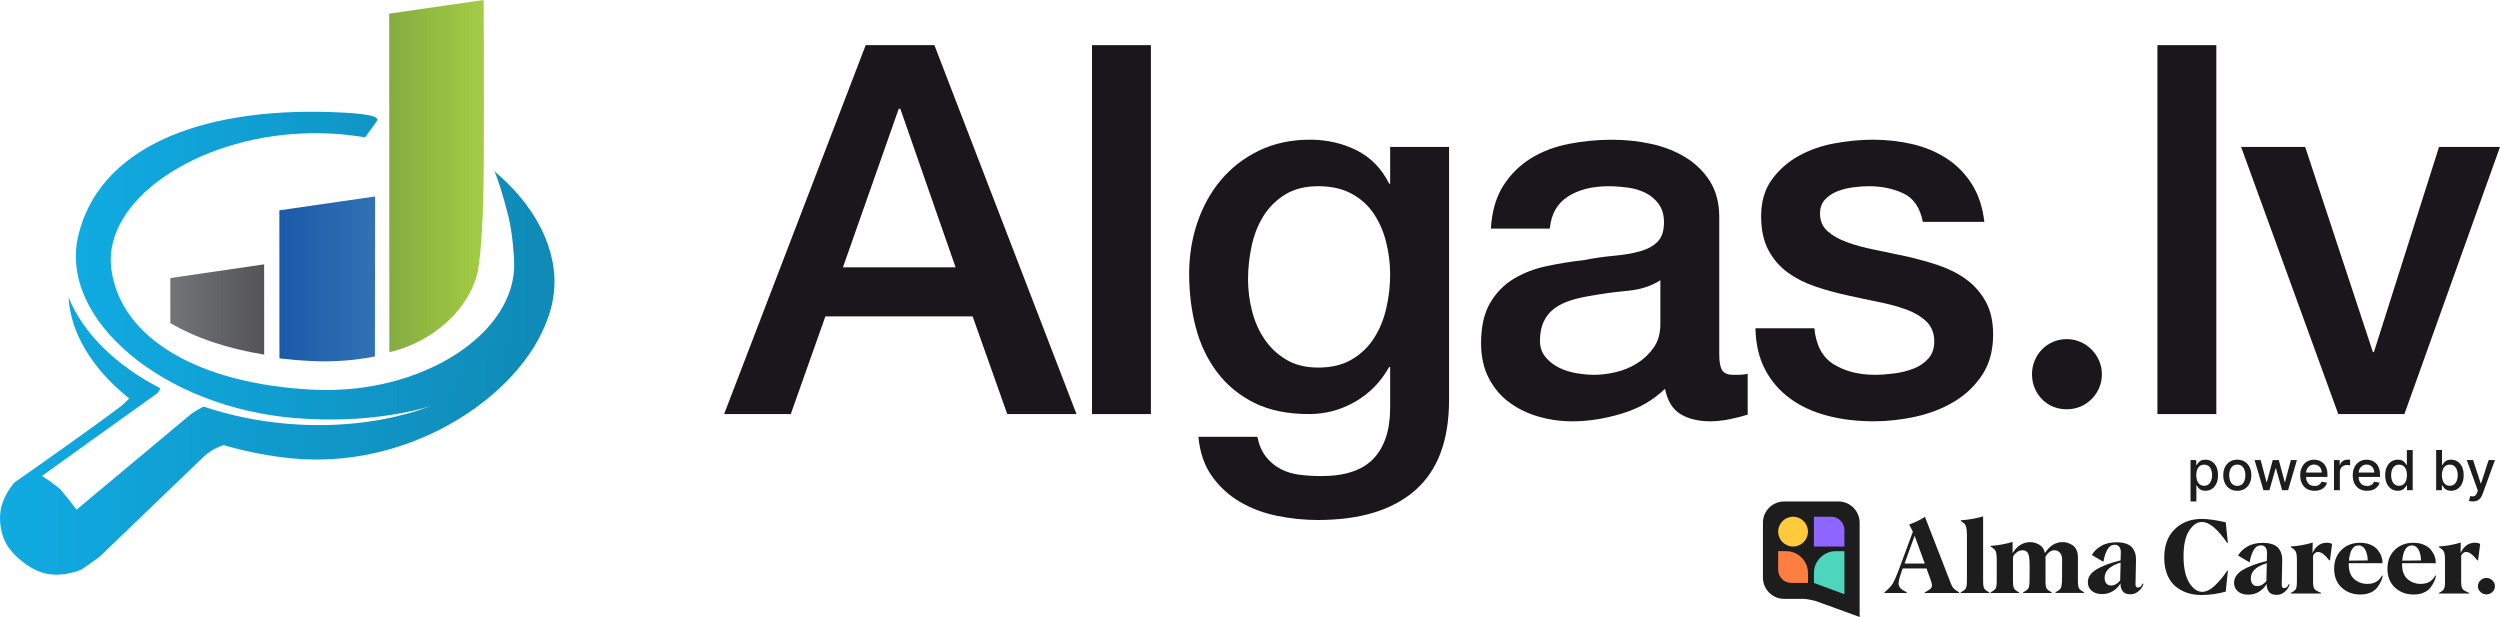
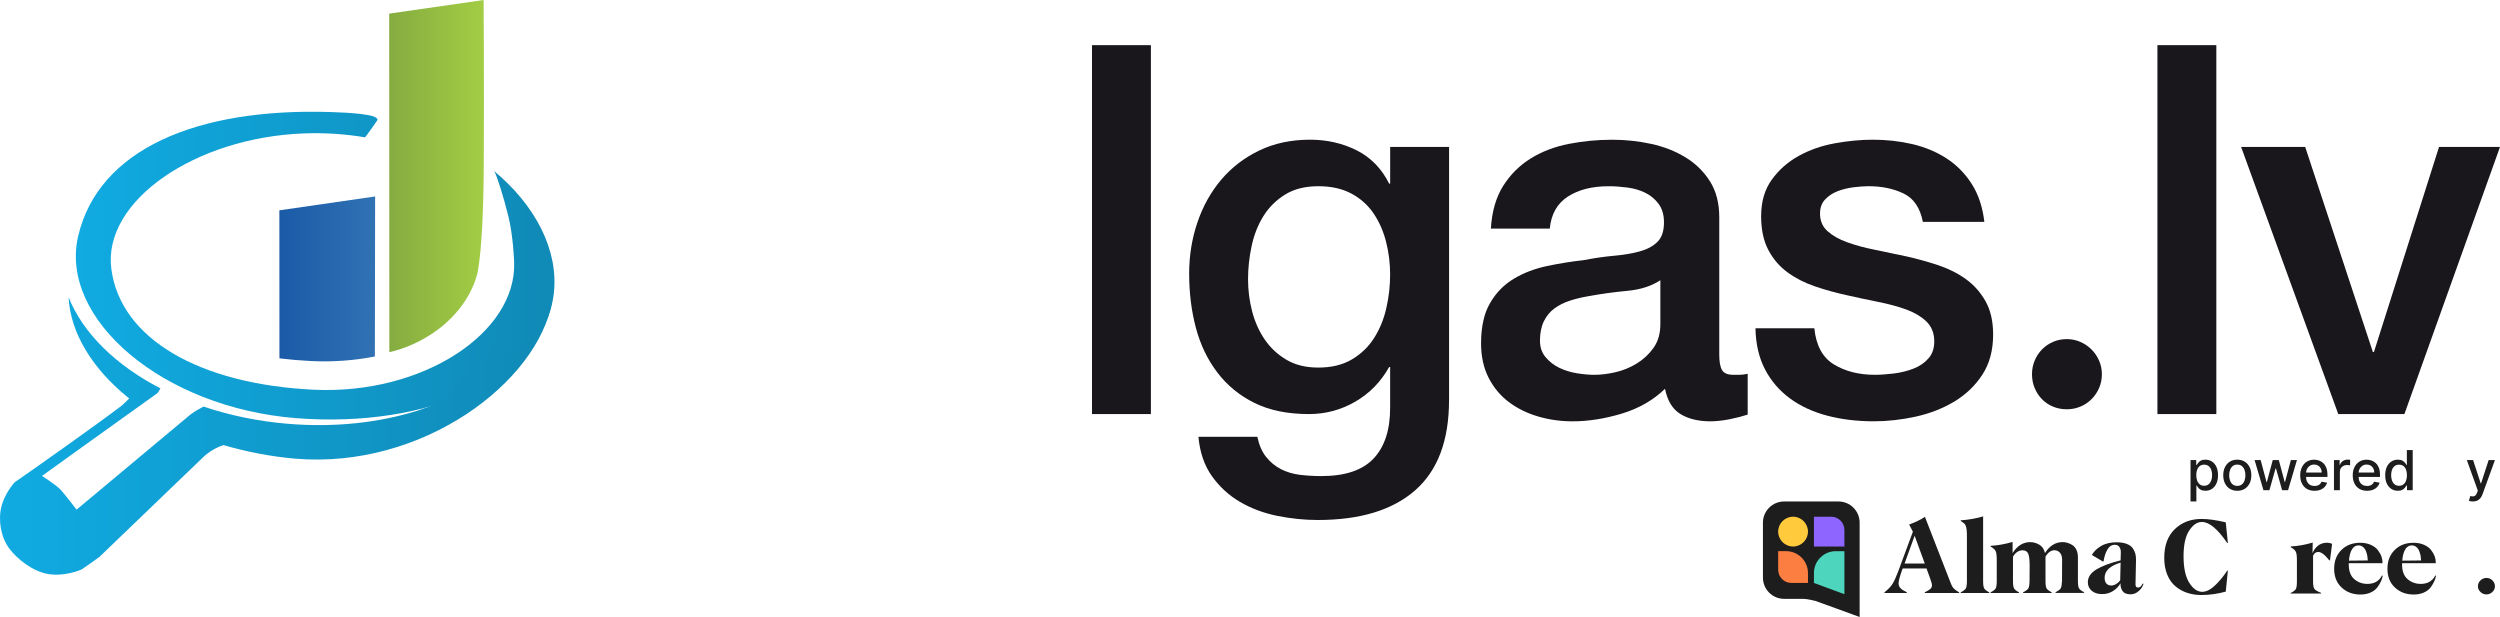
<svg xmlns="http://www.w3.org/2000/svg" xmlns:xlink="http://www.w3.org/1999/xlink" id="Layer_2" viewBox="0 0 400 98.723">
  <defs>
    <linearGradient id="linear-gradient" x1="12.135" y1="42.503" x2="88.717" y2="42.503" gradientUnits="userSpaceOnUse">
      <stop offset="0" stop-color="#10abe2" />
      <stop offset=".985" stop-color="#108ab7" />
    </linearGradient>
    <linearGradient id="linear-gradient-2" x1="10.955" y1="47.523" x2="10.971" y2="47.523" xlink:href="#linear-gradient" />
    <linearGradient id="linear-gradient-3" x1="2.255" y1="77.181" x2="2.379" y2="77.181" xlink:href="#linear-gradient" />
    <linearGradient id="linear-gradient-4" x1="0" y1="69.749" x2="88.335" y2="69.749" xlink:href="#linear-gradient" />
    <linearGradient id="gradgreen" x1="62.271" y1="28.17" x2="77.428" y2="28.17" gradientUnits="userSpaceOnUse">
      <stop offset="0" stop-color="#85ac40" />
      <stop offset="1" stop-color="#a3cd44" />
    </linearGradient>
    <linearGradient id="gradgreen-2" x1="76.431" y1="43.475" x2="76.451" y2="43.475" xlink:href="#gradgreen" />
    <linearGradient id="linear-gradient-5" x1="27.25" y1="49.515" x2="42.266" y2="49.515" gradientUnits="userSpaceOnUse">
      <stop offset="0" stop-color="#737477" />
      <stop offset="1" stop-color="#545456" />
    </linearGradient>
    <linearGradient id="Grad_blue_1" x1="44.699" y1="44.626" x2="60.02" y2="44.626" gradientUnits="userSpaceOnUse">
      <stop offset="0" stop-color="#1a5aa8" />
      <stop offset="1" stop-color="#3072b3" />
    </linearGradient>
  </defs>
  <g id="Layer_1-2">
    <path d="M350.484,80.237v-6.626h.915v.781h.079c.053-.101.131-.217.236-.348.101-.131.245-.247.425-.348.184-.098.425-.149.722-.149.39,0,.735.098,1.042.295s.547.479.722.851c.171.37.258.814.258,1.335s-.083.967-.258,1.339c-.175.37-.411.656-.713.856-.306.199-.652.3-1.042.3-.293,0-.53-.048-.713-.147-.188-.098-.333-.214-.438-.346s-.184-.249-.241-.352h-.057v2.558h-.937ZM351.403,76.021c0,.339.048.637.149.891.096.256.236.455.425.597.188.144.416.214.683.214.28,0,.516-.074.705-.223s.328-.352.429-.611c.096-.256.144-.547.144-.869,0-.317-.048-.604-.144-.856-.092-.254-.236-.453-.425-.6s-.425-.219-.709-.219c-.271,0-.499.07-.687.21s-.328.335-.425.586c-.096.249-.144.543-.144.877Z" style="fill:#1d1d1d; stroke-width:0px;" />
    <path d="M357.968,78.526c-.455,0-.849-.103-1.186-.309-.337-.208-.595-.497-.783-.871-.184-.372-.28-.805-.28-1.304s.096-.937.28-1.311c.188-.374.446-.665.783-.873.337-.206.731-.311,1.186-.311.451,0,.845.105,1.182.311.337.208.595.499.783.873s.28.812.28,1.311-.092.932-.28,1.304c-.188.374-.446.663-.783.871-.337.206-.731.309-1.182.309ZM357.968,77.741c.293,0,.538-.079.731-.232.193-.155.333-.361.425-.619.096-.256.14-.54.14-.849s-.044-.591-.14-.849c-.092-.258-.232-.466-.425-.624-.193-.155-.438-.234-.731-.234s-.538.079-.731.234c-.193.158-.337.365-.429.624-.096.258-.14.54-.14.849s.044.593.14.849c.092.258.236.464.429.619.193.153.438.232.731.232Z" style="fill:#1d1d1d; stroke-width:0px;" />
    <path d="M362.152,78.43l-1.418-4.819h.972l.941,3.538h.048l.945-3.538h.972l.941,3.523h.048l.937-3.523h.972l-1.418,4.819h-.954l-.98-3.479h-.07l-.98,3.479h-.954Z" style="fill:#1d1d1d; stroke-width:0px;" />
    <path d="M370.323,78.526c-.473,0-.88-.101-1.225-.304-.341-.206-.604-.492-.788-.864-.184-.37-.28-.805-.28-1.306,0-.492.096-.928.28-1.304s.442-.67.779-.882c.333-.21.722-.317,1.169-.317.271,0,.538.046.792.136s.486.232.687.425.363.44.481.746c.114.306.175.678.175,1.116v.333h-3.834v-.702h2.915c0-.247-.053-.466-.153-.656-.101-.193-.241-.344-.42-.455-.179-.109-.394-.166-.635-.166-.267,0-.495.066-.691.195-.193.127-.346.295-.451.501s-.158.429-.158.67v.549c0,.322.057.595.171.823.114.225.271.396.477.514s.446.177.718.177c.179,0,.341-.024.49-.077.144-.05.271-.127.376-.23.109-.103.188-.23.245-.381l.888.162c-.07.26-.197.488-.381.685-.184.195-.411.346-.687.455-.276.107-.586.16-.941.16Z" style="fill:#1d1d1d; stroke-width:0px;" />
    <path d="M373.435,78.43v-4.819h.906v.766h.053c.088-.26.241-.464.464-.613.223-.151.477-.225.757-.225.061,0,.131.002.21.007.083.004.144.009.193.015v.897c-.039-.011-.105-.022-.201-.035-.096-.015-.193-.022-.289-.022-.223,0-.42.048-.591.14-.175.094-.311.221-.411.385s-.149.352-.149.56v2.943h-.941Z" style="fill:#1d1d1d; stroke-width:0px;" />
    <path d="M378.73,78.526c-.473,0-.88-.101-1.225-.304-.341-.206-.604-.492-.788-.864-.184-.37-.28-.805-.28-1.306,0-.492.096-.928.28-1.304s.442-.67.779-.882c.333-.21.722-.317,1.169-.317.271,0,.538.046.792.136s.486.232.687.425.363.44.481.746c.114.306.175.678.175,1.116v.333h-3.834v-.702h2.915c0-.247-.053-.466-.153-.656-.101-.193-.241-.344-.42-.455-.179-.109-.394-.166-.635-.166-.267,0-.495.066-.691.195-.193.127-.346.295-.451.501s-.158.429-.158.67v.549c0,.322.057.595.171.823.114.225.271.396.477.514s.446.177.718.177c.179,0,.341-.024.49-.077.144-.05.271-.127.376-.23.109-.103.188-.23.245-.381l.888.162c-.07.26-.197.488-.381.685-.184.195-.411.346-.687.455-.276.107-.586.16-.941.16Z" style="fill:#1d1d1d; stroke-width:0px;" />
    <path d="M383.645,78.524c-.385,0-.735-.101-1.037-.3-.306-.199-.543-.486-.718-.856-.171-.372-.258-.818-.258-1.339s.088-.965.263-1.335c.175-.372.416-.654.722-.851.302-.197.648-.295,1.037-.295.298,0,.538.05.722.149.184.101.324.217.429.348.101.131.179.247.236.348h.057v-2.387h.937v6.425h-.915v-.751h-.079c-.057.103-.14.221-.245.352s-.249.247-.433.346-.425.147-.718.147ZM383.855,77.723c.267,0,.499-.07.683-.214.188-.142.333-.341.429-.597.096-.254.144-.551.144-.891,0-.335-.048-.628-.144-.877-.096-.252-.236-.446-.425-.586-.184-.14-.416-.21-.687-.21-.284,0-.516.072-.709.219-.188.147-.328.346-.425.6-.092.252-.14.538-.14.856,0,.322.048.613.144.869.096.258.236.462.429.611.188.149.42.223.7.223Z" style="fill:#1d1d1d; stroke-width:0px;" />
-     <path d="M389.785,78.43v-6.425h.937v2.387h.057c.057-.101.136-.217.236-.348s.245-.247.425-.348c.184-.098.425-.149.722-.149.39,0,.74.098,1.042.295.306.197.547.479.722.851.175.37.263.814.263,1.335s-.088.967-.263,1.339c-.175.37-.411.656-.713.856-.306.199-.652.3-1.042.3-.289,0-.53-.048-.713-.147-.188-.098-.333-.214-.438-.346-.101-.131-.184-.249-.241-.352h-.079v.751h-.915ZM390.704,76.021c0,.339.048.637.149.891.096.256.241.455.425.597.188.144.416.214.683.214.28,0,.516-.074.705-.223s.333-.352.429-.611c.096-.256.144-.547.144-.869,0-.317-.048-.604-.14-.856-.096-.254-.241-.453-.429-.6s-.425-.219-.709-.219c-.271,0-.499.07-.687.21s-.328.335-.425.586c-.096.249-.144.543-.144.877Z" style="fill:#1d1d1d; stroke-width:0px;" />
    <path d="M395.663,80.237c-.14,0-.267-.011-.385-.033-.114-.022-.201-.046-.254-.072l.223-.768c.171.046.324.066.46.059.131-.004.254-.055.354-.149.105-.094.197-.249.276-.462l.114-.319-1.759-4.882h1.002l1.221,3.74h.048l1.221-3.74h1.007l-1.987,5.462c-.092.252-.206.464-.35.639-.14.173-.311.304-.508.394-.197.088-.425.131-.683.131Z" style="fill:#1d1d1d; stroke-width:0px;" />
    <path d="M294.151,80.237h-8.69c-1.873,0-3.391,1.519-3.391,3.391v8.796c0,1.873,1.519,3.391,3.391,3.391h3.08c.327,0,.815.085,1.228.173.206.043.389.087.522.12.067.016.12.03.157.039.018.004.033.008.042.01.004.001.007.002.01.002.003,0,.007.002.013.004.012.004.029.011.051.018.045.016.11.04.194.07.167.06.407.147.697.253.581.211,1.364.495,2.175.788,1.62.588,3.346,1.216,3.769,1.374l.143.054v-15.094c0-1.873-1.519-3.391-3.391-3.391h.001Z" style="fill:#1d1d1d; stroke-width:0px;" />
    <path d="M312.096,93.248c.107.28.196.455.262.584.066.129.189.271.363.432.173.161.42.328.732.503v.111h-5.49v-.111c.436-.207.741-.393.905-.554.164-.161.246-.343.246-.554s-.091-.554-.273-1.057l-.6-1.65h-3.811l-.139.377c-.345.986-.518,1.641-.518,1.972s.1.577.297.793c.196.216.536.441,1.021.673v.111h-3.58v-.111c.584-.457,1.013-.905,1.284-1.338.272-.432.575-1.096.913-1.993l2.354-6.366-.6-1.146c1.045-.384,1.884-.793,2.527-1.232l4.098,10.531.009.025ZM307.964,90.165l-1.622-4.445-1.613,4.445h3.236-.002Z" style="fill:#1d1d1d; stroke-width:0px;" />
    <path d="M313.719,94.769c.427-.216.7-.423.814-.625.114-.2.173-.593.173-1.186v-7.407c0-.52-.043-.921-.114-1.193-.073-.271-.164-.457-.264-.554-.1-.096-.305-.241-.609-.441v-.111c1.259-.089,2.454-.296,3.58-.625v10.331c0,.593.057.986.173,1.186.116.2.387.409.805.625v.111h-4.568l.009-.111Z" style="fill:#1d1d1d; stroke-width:0px;" />
    <path d="M332.468,92.944c0,.593.057.986.173,1.186.116.2.388.409.814.625v.111h-4.568v-.111c.452-.232.732-.448.839-.648.107-.2.173-.584.196-1.152.009-.441.016-1.57.016-3.395,0-.504-.123-.88-.361-1.138-.239-.257-.527-.384-.864-.384-.536,0-1.013.336-1.432,1.002v3.916c0,.593.057.986.173,1.186.116.2.388.407.814.625v.111h-4.568v-.111c.427-.216.709-.423.83-.625.123-.2.189-.593.197-1.186.009-.305.016-1.105.016-2.411,0-.993-.082-1.659-.248-1.993-.164-.336-.461-.504-.887-.504-.609,0-1.118.336-1.53,1.016v3.898c0,.593.057.986.173,1.186.114.2.379.407.791.625v.111h-4.55v-.111c.427-.216.7-.423.814-.625.114-.2.173-.593.173-1.186v-3.339c0-.72-.057-1.202-.173-1.443-.116-.241-.388-.488-.814-.736v-.111c1.143-.064,2.322-.271,3.523-.625v1.786c.739-1.168,1.679-1.754,2.814-1.754.502,0,.988.136,1.457.409.47.273.773.72.906,1.338.748-1.168,1.695-1.754,2.83-1.754.255,0,.518.039.782.12.264.08.527.2.782.361.255.161.47.409.634.745.164.336.246.736.246,1.193v3.797h-.004l.004-.005Z" style="fill:#1d1d1d; stroke-width:0px;" />
    <path d="M340.862,95.087c-.6,0-1.021-.177-1.259-.529-.237-.352-.345-.761-.321-1.218h-.016c-.246.457-.625.855-1.145,1.202-.518.345-1.12.512-1.802.512s-1.234-.177-1.645-.529c-.412-.352-.618-.809-.618-1.363,0-.809.452-1.489,1.348-2.041.896-.552,2.196-1.041,3.893-1.464l.034-1.296c.009-.313-.066-.593-.221-.834-.157-.241-.404-.361-.741-.361-.502,0-.906.264-1.202.793-.297.529-.495,1.152-.6,1.875l-.082.016-1.786-1.05c.304-.554.791-1.032,1.464-1.434.675-.402,1.514-.6,2.511-.6.634,0,1.17.089,1.605.257.436.168.757.402.963.696.205.296.345.593.421.896.073.305.107.625.1.97l-.082,3.893c0,.361.132.538.404.529.304,0,.552-.216.739-.648l.139.064c-.148.448-.404.834-.766,1.146-.361.312-.766.521-1.318.521h-.016v-.004l-.002-.002ZM337.749,93.685c.536,0,1.029-.271,1.482-.816l.066-2.852c-1.704.513-2.559,1.321-2.559,2.425,0,.393.091.696.279.914.191.216.436.321.741.321l-.009.009v-.002Z" style="fill:#1d1d1d; stroke-width:0px;" />
    <path d="M352.284,83.519c-.766,0-1.42.471-2.02,1.386-.6.913-.896,2.282-.896,4.109s.305,3.259.914,4.229c.609.97,1.3,1.448,2.066,1.448.643,0,1.318-.329,2.023-.993.709-.664,1.366-1.457,1.975-2.386h.114l-.338,3.347c-1.309.361-2.609.545-3.902.545-.805,0-1.555-.113-2.254-.343-.7-.232-1.325-.577-1.884-1.041-.561-.464-1.004-1.089-1.325-1.875-.321-.784-.479-1.68-.479-2.691,0-1.97.561-3.5,1.688-4.588,1.127-1.089,2.559-1.634,4.296-1.634,1.07,0,2.354.184,3.859.545l.338,3.291h-.114c-1.523-2.234-2.863-3.348-4.023-3.348h-.039Z" style="fill:#1d1d1d; stroke-width:0px;" />
-     <path d="M364.254,95.178c-.6,0-1.021-.177-1.259-.529-.238-.352-.345-.761-.321-1.218h-.018c-.246.457-.625.855-1.143,1.202-.518.345-1.12.513-1.802.513s-1.234-.177-1.645-.529c-.412-.352-.618-.809-.618-1.363,0-.809.452-1.489,1.35-2.041.897-.552,2.197-1.041,3.893-1.464l.034-1.296c.009-.313-.066-.593-.221-.834-.157-.241-.404-.361-.741-.361-.502,0-.905.264-1.202.793-.297.529-.495,1.152-.6,1.875l-.082.016-1.786-1.05c.305-.554.791-1.032,1.466-1.434.675-.402,1.514-.6,2.511-.6.634,0,1.17.089,1.605.257.436.168.757.402.963.696.205.296.345.593.421.896.073.305.107.625.098.97l-.082,3.893c0,.361.132.537.404.529.304,0,.552-.216.739-.648l.139.064c-.148.448-.404.834-.766,1.147-.361.312-.766.521-1.318.521h-.016v-.004l-.004-.002ZM361.141,93.777c.536,0,1.029-.271,1.482-.816l.066-2.852c-1.704.513-2.559,1.322-2.559,2.427,0,.393.091.696.279.913.191.216.407.329.713.329h.021-.002Z" style="fill:#1d1d1d; stroke-width:0px;" />
    <path d="M366.518,94.873c.427-.216.7-.423.814-.625.114-.2.173-.593.173-1.186v-3.475c0-.632-.057-1.073-.182-1.321-.123-.248-.395-.488-.814-.72v-.111c1.17-.064,2.345-.271,3.523-.625l-.034,1.641h.034c.148-.409.42-.777.814-1.113.395-.336.897-.504,1.497-.504.279,0,.543.064.791.184l-.337,2.634h-.114c-.709-.896-1.3-1.345-1.788-1.338-.345,0-.618.2-.805.6v4.132c0,.593.073.986.221,1.186.148.2.502.409,1.061.625v.111h-4.872l.016-.096h.002Z" style="fill:#1d1d1d; stroke-width:0px;" />
    <path d="M381.242,92.127c-.066.312-.164.618-.296.905-.132.288-.321.609-.575.954-.254.343-.618.616-1.086.825-.47.209-1.013.313-1.63.313-1.202,0-2.196-.377-2.996-1.122-.798-.745-1.193-1.746-1.193-3.002s.388-2.234,1.161-3.004c.773-.77,1.779-1.152,3.011-1.152.643,0,1.209.111,1.704.336.493.225.864.504,1.118.841.253.338.445.664.561.986.114.321.173.625.173.905v.2h-5.39v.225c0,1.041.297,1.816.88,2.323.584.503,1.284.761,2.091.761,1.095.009,1.875-.441,2.345-1.345l.123.055v-.005ZM377.356,87.264c-.436,0-.78.207-1.043.639-.263.432-.421,1.032-.479,1.802l3.011-.032c-.009-.241-.034-.48-.073-.72-.041-.241-.114-.496-.221-.77-.107-.271-.264-.496-.47-.664-.205-.168-.445-.257-.716-.257h-.011l.002.002Z" style="fill:#1d1d1d; stroke-width:0px;" />
    <path d="M389.769,92.127c-.066.312-.164.618-.296.905-.13.288-.321.609-.575.954-.253.343-.618.616-1.086.825-.47.209-1.013.313-1.63.313-1.202,0-2.197-.377-2.997-1.122-.8-.745-1.193-1.746-1.193-3.002s.388-2.234,1.161-3.004c.773-.77,1.779-1.152,3.011-1.152.643,0,1.209.111,1.704.336.493.225.864.504,1.12.841.254.338.445.664.561.986.114.321.173.625.173.905v.2h-5.39v.225c0,1.041.297,1.816.88,2.323.584.503,1.284.761,2.091.761,1.095.009,1.875-.441,2.345-1.345l.123.055-.002-.005ZM385.883,87.264c-.436,0-.78.207-1.043.639-.263.432-.42,1.032-.477,1.802l3.011-.032c-.009-.241-.034-.482-.073-.72-.041-.241-.114-.496-.221-.77-.107-.271-.264-.496-.47-.664-.205-.168-.445-.257-.716-.257h-.011v.002Z" style="fill:#1d1d1d; stroke-width:0px;" />
-     <path d="M390.213,94.873c.427-.216.7-.423.814-.625.114-.2.173-.593.173-1.186v-3.475c0-.632-.057-1.073-.182-1.321-.123-.248-.395-.488-.814-.72v-.111c1.17-.064,2.345-.271,3.523-.625l-.034,1.641h.034c.148-.409.42-.777.814-1.113.393-.336.896-.504,1.496-.504.279,0,.543.064.791.184l-.337,2.634h-.114c-.709-.896-1.3-1.345-1.786-1.338-.345,0-.618.2-.805.6v4.132c0,.593.073.986.221,1.186s.502.409,1.061.625v.111h-4.872l.016-.096Z" style="fill:#1d1d1d; stroke-width:0px;" />
    <path d="M397.832,95.105c-.37,0-.691-.127-.963-.393-.271-.266-.404-.568-.404-.914s.139-.673.412-.936c.273-.263.593-.393.963-.393s.675.127.946.393c.271.266.404.577.404.936s-.13.657-.404.914c-.273.257-.582.393-.945.393h-.013.002Z" style="fill:#1d1d1d; stroke-width:0px;" />
    <path d="M286.891,82.675c1.317,0,2.384,1.067,2.384,2.384s-1.067,2.384-2.384,2.384-2.384-1.067-2.384-2.384,1.067-2.384,2.384-2.384Z" style="fill:#ffca3b; stroke-width:0px;" />
    <path d="M293.727,88.186c-1.86,0-3.381,1.453-3.49,3.285l-.007.212v1.59l4.875,1.802v-6.888h-1.378Z" style="fill:#4dd6bd; stroke-width:0px;" />
    <path d="M290.23,82.675h2.755c1.171,0,2.119.948,2.119,2.12v2.649h-4.875v-4.769Z" style="fill:#8e66ff; stroke-width:0px;" />
    <path d="M286.626,93.273h2.646c0-.035.003-.07.003-.106v-1.484c0-1.932-1.565-3.497-3.497-3.497h-1.272v2.967c0,1.171.948,2.119,2.12,2.119Z" style="fill:#fc7e40; stroke-width:0px;" />
-     <path d="M138.509,7.224h10.996l22.735,59.028h-11.078l-5.539-15.625h-23.562l-5.539,15.625h-10.664l22.651-59.028ZM134.872,42.773h18.023l-8.846-25.38h-.249l-8.929,25.38Z" style="fill:#19171c; stroke-width:0px;" />
    <path d="M174.719,7.224h9.425v59.028h-9.425V7.224Z" style="fill:#19171c; stroke-width:0px;" />
    <path d="M231.846,64.02c0,6.448-1.806,11.256-5.415,14.426-3.61,3.168-8.804,4.753-15.584,4.753-2.149,0-4.314-.22-6.49-.661-2.178-.441-4.162-1.186-5.952-2.232-1.792-1.048-3.294-2.426-4.506-4.134-1.212-1.709-1.929-3.803-2.149-6.283h9.425c.276,1.323.745,2.397,1.406,3.224s1.447,1.474,2.356,1.943c.91.468,1.915.771,3.017.91,1.103.137,2.26.206,3.472.206,3.803,0,6.585-.938,8.35-2.811,1.763-1.875,2.646-4.576,2.646-8.102v-6.531h-.165c-1.323,2.37-3.129,4.216-5.415,5.539-2.287,1.323-4.754,1.984-7.399,1.984-3.417,0-6.324-.592-8.721-1.778-2.398-1.184-4.382-2.811-5.952-4.877-1.571-2.067-2.716-4.451-3.431-7.151-.717-2.7-1.075-5.593-1.075-8.681,0-2.865.441-5.593,1.323-8.184s2.149-4.864,3.803-6.821c1.653-1.956,3.68-3.513,6.077-4.671,2.398-1.157,5.112-1.736,8.143-1.736,2.7,0,5.181.566,7.441,1.695,2.26,1.13,3.996,2.908,5.209,5.332h.165v-5.869h9.425v40.51ZM210.93,58.811c2.095,0,3.871-.427,5.333-1.282,1.46-.853,2.646-1.984,3.554-3.389.91-1.406,1.571-3.004,1.984-4.795.414-1.79.62-3.597.62-5.415s-.221-3.582-.661-5.291c-.442-1.707-1.116-3.224-2.025-4.547-.91-1.323-2.096-2.37-3.555-3.142-1.461-.772-3.211-1.157-5.25-1.157-2.095,0-3.858.441-5.291,1.323s-2.591,2.025-3.472,3.43c-.882,1.406-1.516,3.005-1.901,4.795-.386,1.792-.579,3.569-.579,5.333s.22,3.486.661,5.167c.441,1.682,1.116,3.183,2.026,4.505.909,1.323,2.066,2.398,3.472,3.225,1.405.827,3.099,1.24,5.084,1.24Z" style="fill:#19171c; stroke-width:0px;" />
    <path d="M275.082,56.745c0,1.157.152,1.984.455,2.48.302.496.895.744,1.778.744h.992c.385,0,.827-.054,1.323-.165v6.531c-.331.111-.758.234-1.282.373-.524.137-1.062.26-1.612.372-.551.11-1.103.193-1.653.248s-1.02.083-1.405.083c-1.93,0-3.528-.386-4.795-1.157-1.269-.771-2.096-2.121-2.48-4.05-1.875,1.819-4.175,3.142-6.903,3.968-2.728.826-5.361,1.24-7.896,1.24-1.929,0-3.776-.262-5.539-.786-1.765-.522-3.322-1.294-4.671-2.315-1.351-1.018-2.426-2.315-3.225-3.885-.799-1.571-1.199-3.403-1.199-5.498,0-2.646.481-4.795,1.447-6.448.964-1.653,2.232-2.948,3.803-3.886,1.57-.936,3.333-1.612,5.291-2.025,1.956-.414,3.926-.73,5.91-.951,1.708-.331,3.334-.565,4.878-.702,1.542-.137,2.907-.372,4.093-.702,1.184-.331,2.121-.84,2.811-1.53s1.033-1.722,1.033-3.099c0-1.212-.29-2.204-.868-2.976-.579-.772-1.296-1.365-2.149-1.778-.855-.414-1.806-.689-2.853-.827-1.047-.137-2.039-.206-2.976-.206-2.646,0-4.823.551-6.531,1.653-1.709,1.103-2.674,2.811-2.894,5.126h-9.425c.165-2.756.827-5.044,1.984-6.862s2.632-3.279,4.423-4.381c1.79-1.103,3.816-1.874,6.077-2.315,2.259-.441,4.574-.661,6.945-.661,2.094,0,4.161.22,6.2.661s3.871,1.157,5.498,2.149c1.625.992,2.934,2.273,3.926,3.844.992,1.57,1.488,3.486,1.488,5.746v21.991ZM265.657,44.84c-1.433.937-3.196,1.502-5.291,1.695-2.095.194-4.188.483-6.283.868-.992.165-1.957.4-2.893.702-.938.304-1.765.717-2.48,1.241-.717.524-1.282,1.213-1.695,2.066-.414.855-.62,1.889-.62,3.1,0,1.048.302,1.93.909,2.646.607.717,1.336,1.282,2.192,1.695.853.414,1.79.703,2.811.869,1.018.165,1.942.248,2.769.248,1.047,0,2.177-.137,3.39-.413,1.211-.276,2.356-.745,3.431-1.406,1.074-.661,1.969-1.501,2.687-2.521.715-1.019,1.074-2.274,1.074-3.762v-7.027Z" style="fill:#19171c; stroke-width:0px;" />
    <path d="M290.295,52.528c.275,2.757,1.323,4.685,3.142,5.787,1.819,1.104,3.996,1.653,6.531,1.653.882,0,1.887-.068,3.018-.206,1.129-.137,2.191-.399,3.183-.786.992-.385,1.804-.951,2.439-1.695.633-.745.922-1.722.868-2.935-.056-1.211-.496-2.203-1.323-2.976-.827-.771-1.888-1.391-3.183-1.86-1.296-.468-2.77-.868-4.423-1.199s-3.335-.689-5.044-1.075c-1.764-.385-3.459-.854-5.084-1.405-1.627-.551-3.088-1.294-4.382-2.233-1.295-.936-2.329-2.135-3.1-3.597-.772-1.46-1.157-3.265-1.157-5.414,0-2.315.565-4.258,1.696-5.829,1.129-1.57,2.562-2.837,4.299-3.803,1.736-.963,3.664-1.639,5.787-2.025,2.121-.385,4.146-.578,6.076-.578,2.204,0,4.313.235,6.325.702,2.011.469,3.829,1.227,5.456,2.274,1.625,1.047,2.976,2.412,4.05,4.092,1.075,1.682,1.749,3.708,2.025,6.077h-9.838c-.442-2.259-1.475-3.775-3.1-4.547-1.626-.772-3.486-1.157-5.581-1.157-.661,0-1.446.055-2.356.165-.909.111-1.764.317-2.562.619-.8.304-1.475.745-2.026,1.323-.551.579-.827,1.337-.827,2.274,0,1.157.399,2.096,1.199,2.811.798.717,1.845,1.31,3.142,1.778,1.294.469,2.769.868,4.422,1.199s3.362.69,5.126,1.075c1.708.385,3.39.855,5.044,1.405,1.653.552,3.127,1.295,4.423,2.233,1.294.937,2.341,2.122,3.142,3.554.798,1.434,1.199,3.197,1.199,5.291,0,2.536-.579,4.685-1.737,6.448-1.157,1.765-2.659,3.197-4.505,4.299-1.847,1.104-3.9,1.902-6.159,2.397-2.261.496-4.493.745-6.697.745-2.7,0-5.195-.303-7.482-.91-2.287-.606-4.272-1.529-5.952-2.769-1.682-1.241-3.005-2.783-3.968-4.63-.965-1.846-1.475-4.037-1.529-6.573h9.425Z" style="fill:#19171c; stroke-width:0px;" />
    <path d="M345.188,7.224h9.425v59.028h-9.425V7.224Z" style="fill:#19171c; stroke-width:0px;" />
    <path d="M358.58,23.511h10.251l10.831,32.821h.165l10.417-32.821h9.755l-15.295,42.741h-10.582l-15.543-42.741Z" style="fill:#19171c; stroke-width:0px;" />
    <path d="M325.119,59.871c0-.766.142-1.488.426-2.169.283-.68.672-1.275,1.169-1.786.495-.51,1.084-.914,1.764-1.211.68-.298,1.417-.447,2.211-.447.765,0,1.488.149,2.168.447.68.297,1.276.701,1.786,1.211s.915,1.106,1.212,1.786c.297.681.446,1.403.446,2.169,0,.793-.149,1.53-.446,2.21-.297.681-.701,1.276-1.212,1.786-.51.511-1.106.908-1.786,1.191-.68.284-1.403.426-2.168.426-.794,0-1.531-.142-2.211-.426-.68-.283-1.269-.68-1.764-1.191-.497-.51-.886-1.105-1.169-1.786-.284-.68-.426-1.417-.426-2.21Z" style="fill:#19171c; stroke-width:0px;" />
    <path d="M60.368,19.257c.188-.261-1.894,2.73-1.981,2.714-3.078-.516-6.339-.752-9.718-.626-17.452.634-32.257,10.835-30.86,21.655,1.451,11.239,14.126,18.467,32.352,19.354,17.454.847,32.515-9.089,32.103-20.412-.017-.57-.191-4.352-.915-7.299-.794-3.205-1.888-6.682-2.265-7.218l-.07-.09c6.653,5.503,10.374,12.692,9.6,19.565-1.521,13.526-20.045,21.683-41.248,20.005-21.338-1.689-37.939-15.858-34.864-29.106,3.23-13.882,18.916-20.552,40.367-19.871,2.632.084,8.197.32,7.453,1.395" style="fill:url(#linear-gradient); stroke-width:0px;" />
    <path d="M10.955,47.499c.005.017.011.031.017.048v-.039l-.017-.008Z" style="fill:url(#linear-gradient-2); stroke-width:0px;" />
    <path d="M2.255,77.23c.025-.011.053-.034.076-.053.02-.017.048-.045.048-.045l-.124.098Z" style="fill:url(#linear-gradient-3); stroke-width:0px;" />
    <path d="M84.656,54.553l-2.169,1.108-3.199-.957-1.195,2.374-1.712,1.644-3.014,2.534-2.627,2.848-2.065.94-1.785.634c-6.16,1.945-13.346,2.77-20.926,2.122-4.767-.404-9.291-1.364-13.413-2.75l-1.176.662-.839.561-18.288,15.271s-1.874-2.455-2.526-3.163c-.727-.786-3.003-2.234-3.003-2.234,0,0,13.849-9.951,18.414-13.203.157-.115.401-.539.542-.797-7.147-3.699-12.417-8.854-14.704-14.603.286,5.775,3.867,11.43,9.272,15.855l.429.354s-.861.895-1.313,1.235c-3.836,2.913-13.916,10.055-17.028,12.187-.211.241-1.572,1.838-2.082,3.78-.589,2.265-.109,4.973,1.198,6.76,1.254,1.703,3.74,3.676,6.168,4.111,2.688.494,5.281-.645,5.453-.716.132-.053,2.837-2.001,2.837-2.001l16.447-15.807s1.392-1.47,3.404-2.082l-.118-.039c3.547,1.041,7.577,1.861,11.559,2.203,20.39,1.74,38.863-12.235,41.139-25.132l-3.679,6.3Z" style="fill:url(#linear-gradient-4); stroke-width:0px;" />
    <path d="M77.38,0l-15.109,2.182.023,54.159c2.293-.483,5.416-1.757,8.09-3.853,3.55-2.784,5.416-6.165,6.061-9.027.665-3.724.918-10.265.957-17.149.07-12.566-.022-26.312-.022-26.312Z" style="fill:url(#gradgreen); stroke-width:0px;" />
-     <path d="M76.451,43.438c-.005.006-.005.011-.005.022-.009.014-.009.034-.014.051l.02-.073Z" style="fill:url(#gradgreen-2); stroke-width:0px;" />
-     <path d="M27.25,44.488l.006,7.198c4.002,2.368,9.109,4.094,14.988,5.046.011.003.017.003.022.006v-7.246l-.005-7.198-15.01,2.194Z" style="fill:url(#linear-gradient-5); stroke-width:0px;" />
+     <path d="M76.451,43.438c-.005.006-.005.011-.005.022-.009.014-.009.034-.014.051l.02-.073" style="fill:url(#gradgreen-2); stroke-width:0px;" />
    <path d="M44.699,33.653l.011,23.684c1.645.199,3.353.345,5.107.432,3.522.171,6.948-.101,10.164-.73l.039-25.606-15.322,2.22Z" style="fill:url(#Grad_blue_1); stroke-width:0px;" />
  </g>
</svg>